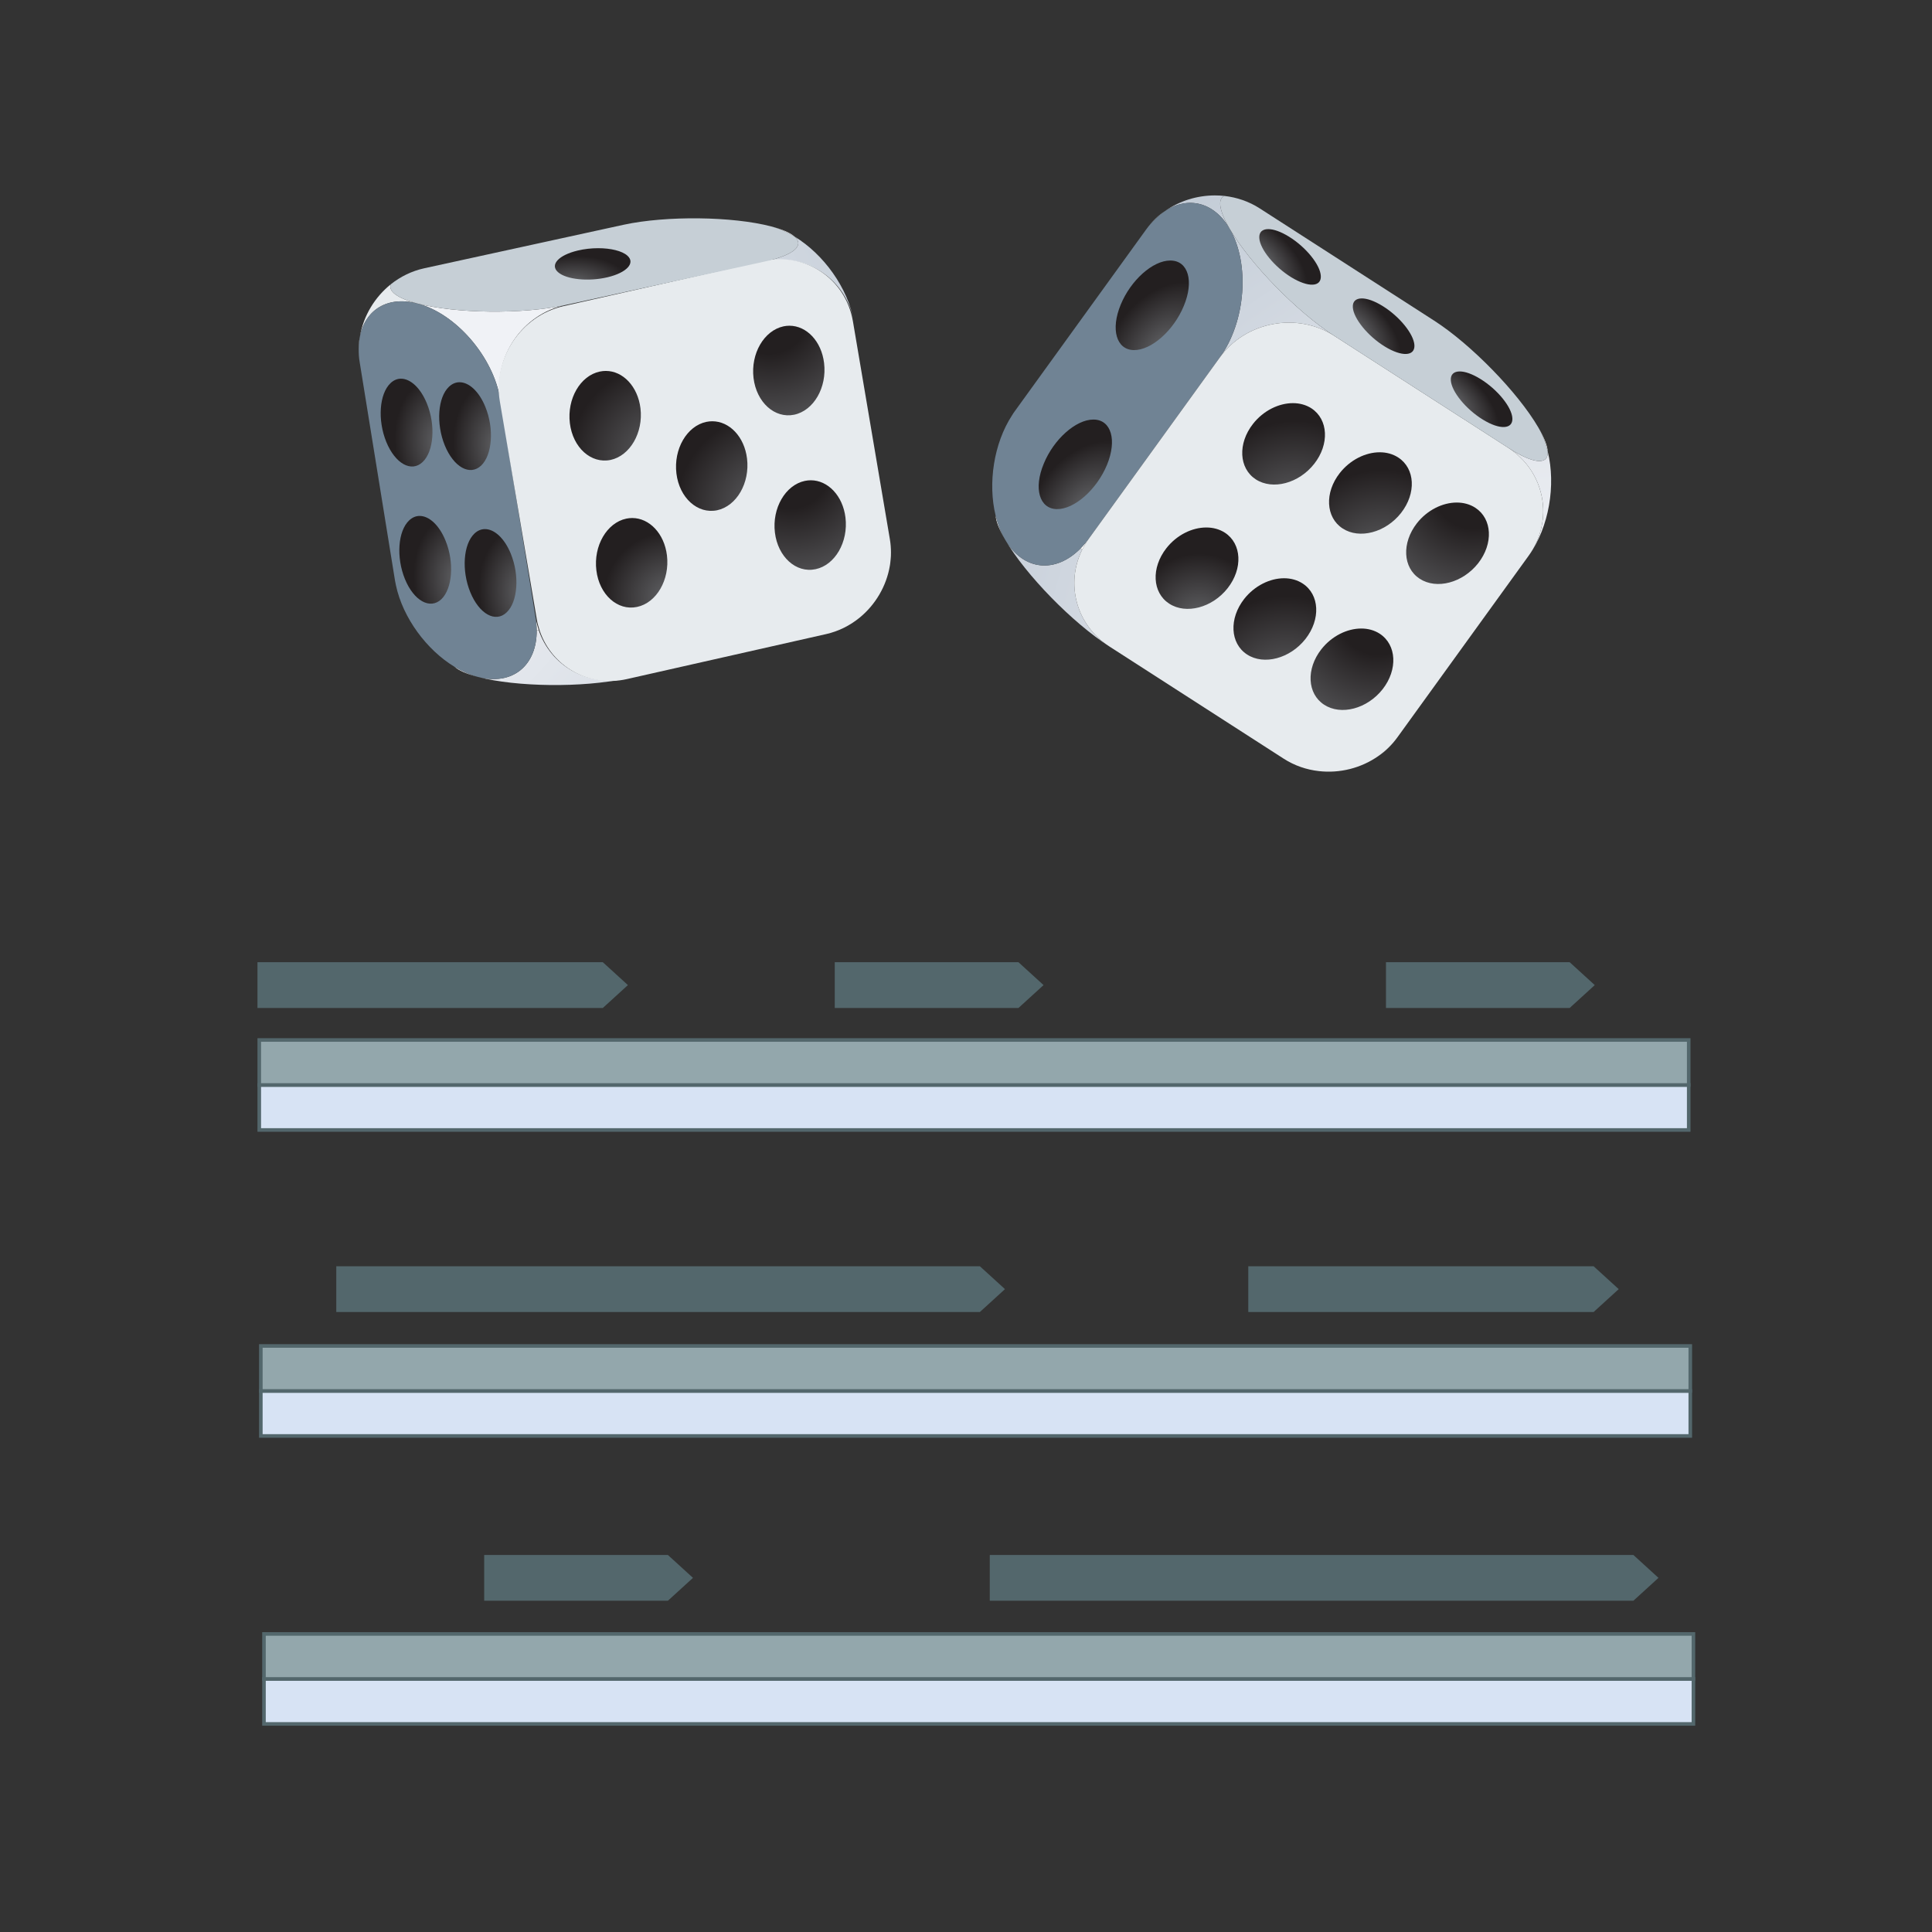
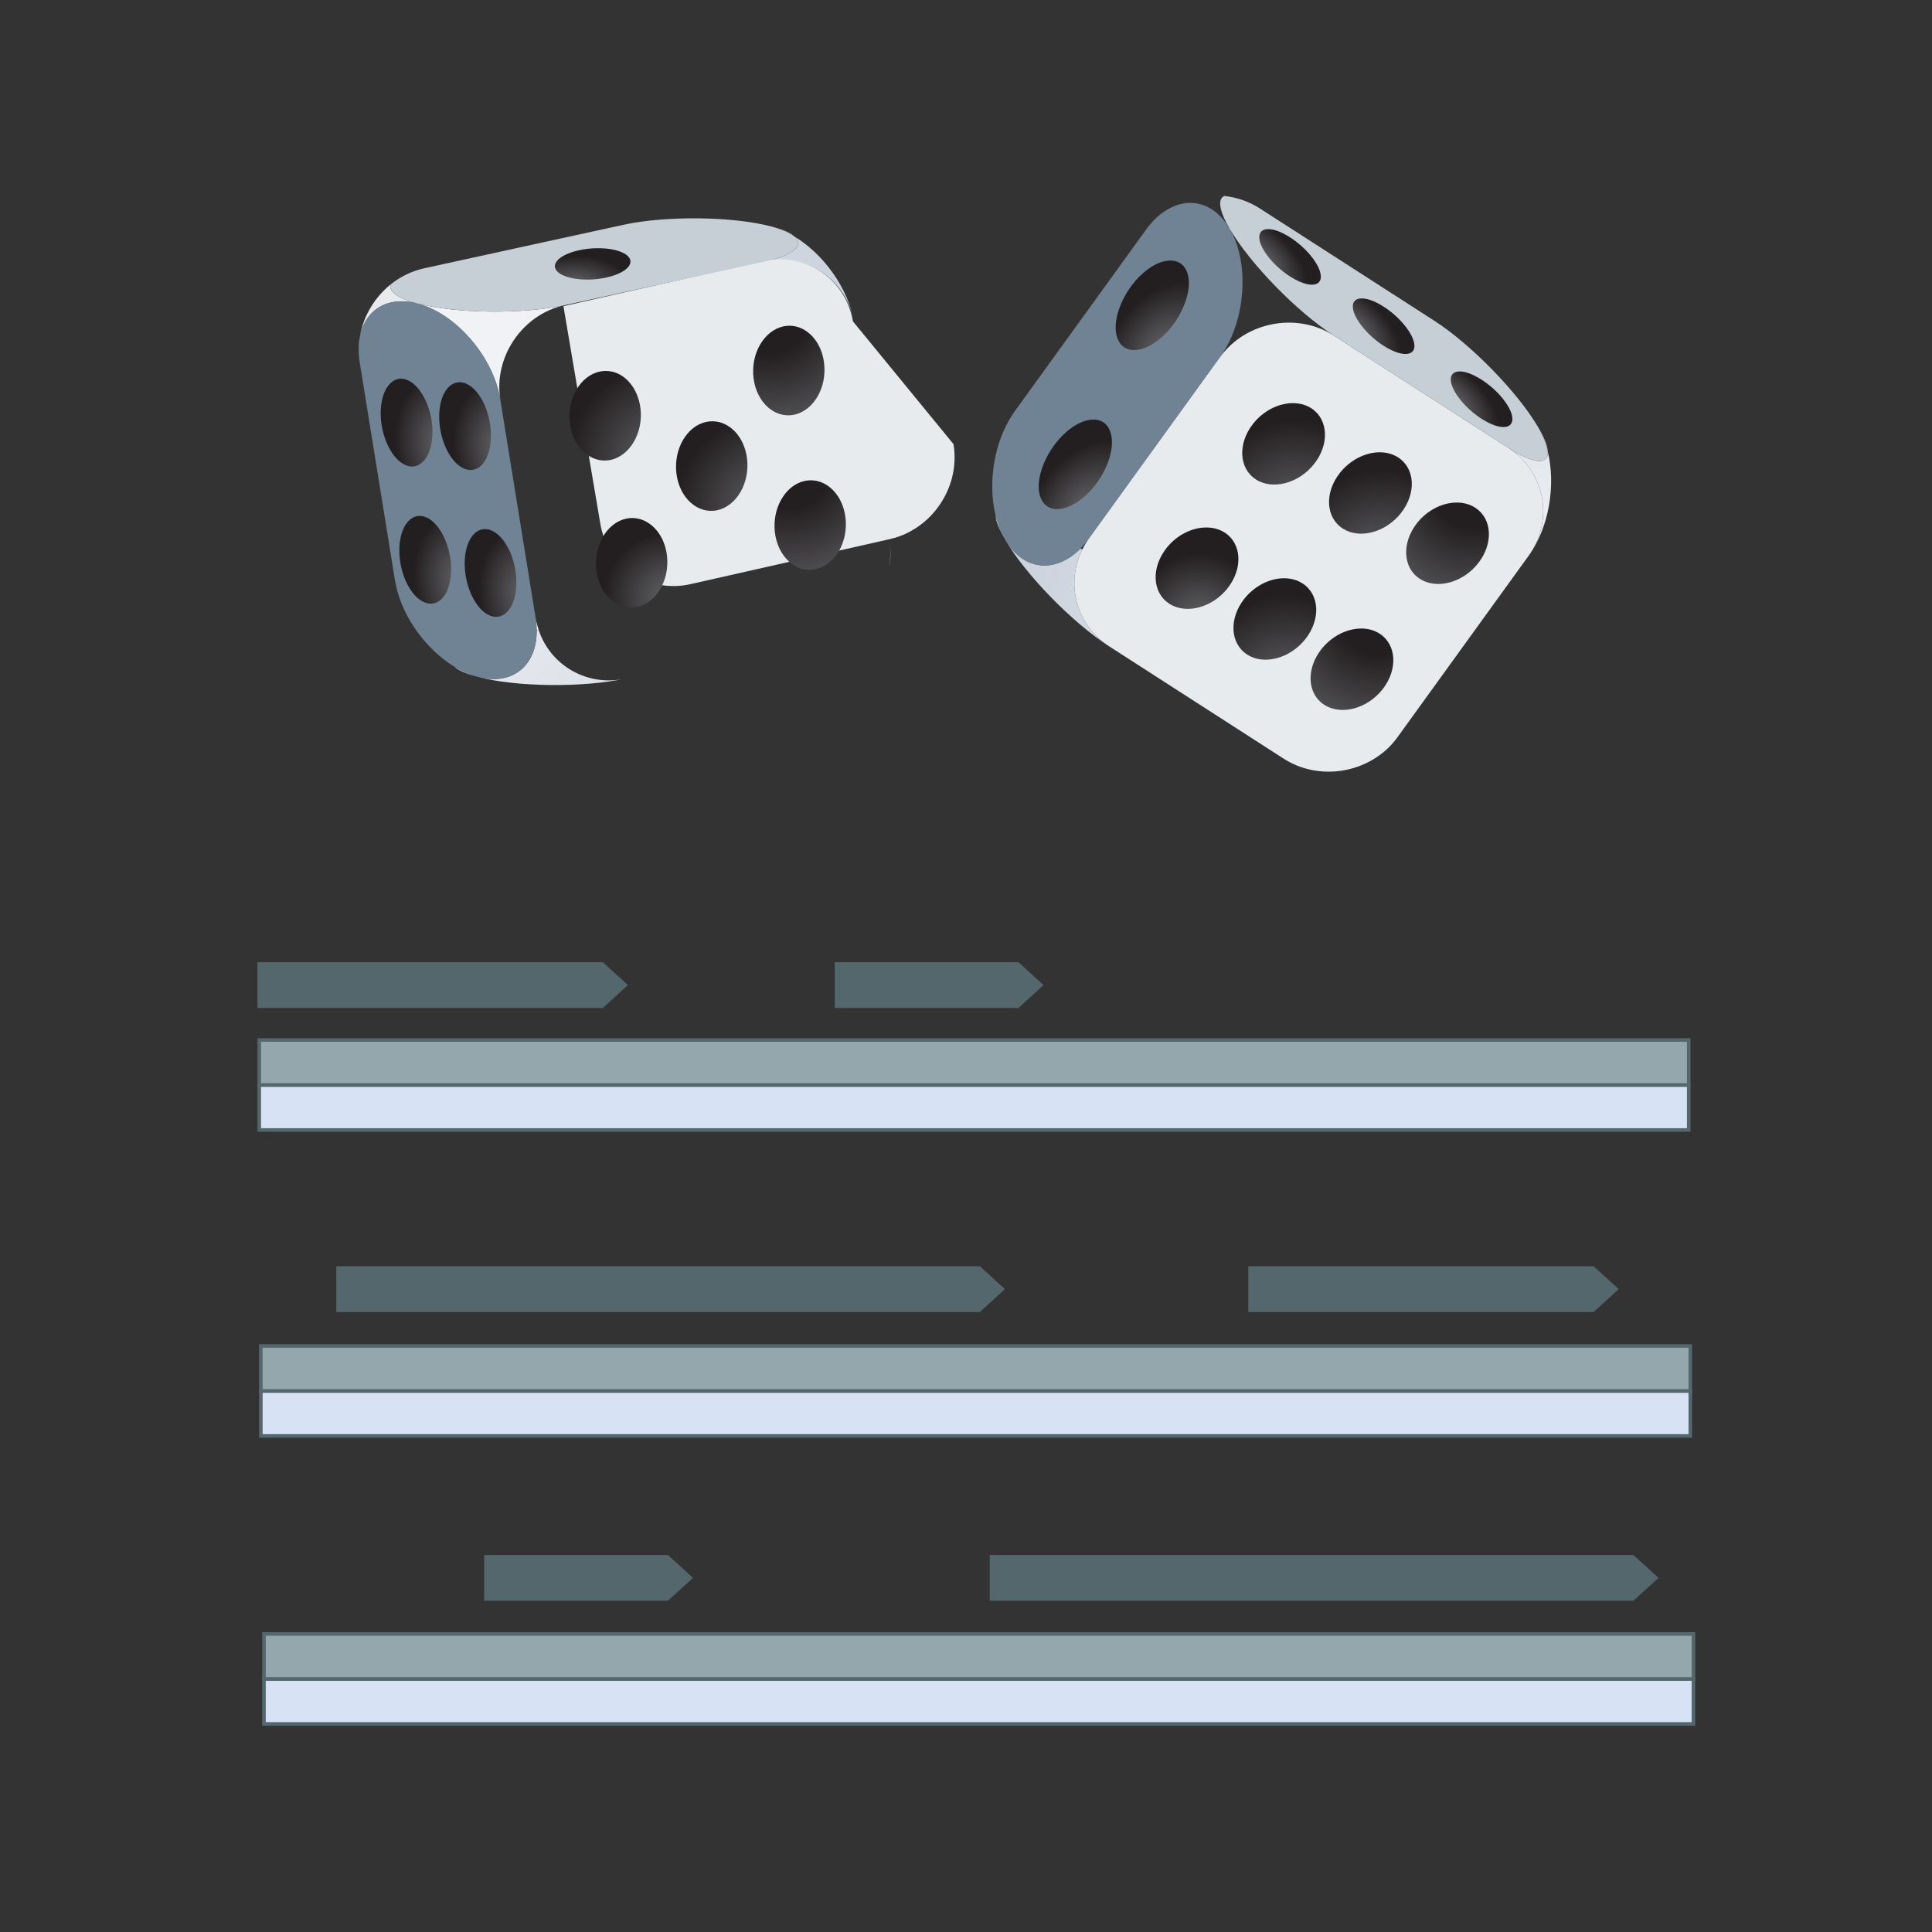
<svg xmlns="http://www.w3.org/2000/svg" xmlns:ns1="http://sodipodi.sourceforge.net/DTD/sodipodi-0.dtd" xmlns:ns2="http://www.inkscape.org/namespaces/inkscape" version="1.1" id="svg5178" xml:space="preserve" width="525" height="525" viewBox="0 0 525 525" ns1:docname="rgsgpict.svg" ns2:version="0.92.1 r15371">
  <rect x="0" y="0" width="525" height="525" fill="#333333" stroke="none" />
  <defs id="defs5182">
    <clipPath clipPathUnits="userSpaceOnUse" id="clipPath5194">
      <path d="M 204.102,35.423 H 634.58 V 566.396 H 204.102 Z" id="path5192" ns2:connector-curvature="0" />
    </clipPath>
    <radialGradient fx="0" fy="0" cx="0" cy="0" r="1" gradientUnits="userSpaceOnUse" gradientTransform="matrix(81.927,-272.594,-272.594,-81.927,255.831,463.537)" spreadMethod="pad" id="radialGradient5226">
      <stop style="stop-opacity:1;stop-color:#eef0f4" offset="0" id="stop5220" />
      <stop style="stop-opacity:1;stop-color:#eef0f4" offset="0.162" id="stop5222" />
      <stop style="stop-opacity:1;stop-color:#a9b6c5" offset="1" id="stop5224" />
    </radialGradient>
    <clipPath clipPathUnits="userSpaceOnUse" id="clipPath5236">
      <path d="M 204.102,35.423 H 634.58 V 566.396 H 204.102 Z" id="path5234" ns2:connector-curvature="0" />
    </clipPath>
    <radialGradient fx="0" fy="0" cx="0" cy="0" r="1" gradientUnits="userSpaceOnUse" gradientTransform="matrix(81.905,-272.523,-272.523,-81.905,255.84,463.529)" spreadMethod="pad" id="radialGradient5272">
      <stop style="stop-opacity:1;stop-color:#eef0f4" offset="0" id="stop5266" />
      <stop style="stop-opacity:1;stop-color:#eef0f4" offset="0.162" id="stop5268" />
      <stop style="stop-opacity:1;stop-color:#a9b6c5" offset="1" id="stop5270" />
    </radialGradient>
    <clipPath clipPathUnits="userSpaceOnUse" id="clipPath5282">
      <path d="M 204.102,35.423 H 634.58 V 566.396 H 204.102 Z" id="path5280" ns2:connector-curvature="0" />
    </clipPath>
    <radialGradient fx="0" fy="0" cx="0" cy="0" r="1" gradientUnits="userSpaceOnUse" gradientTransform="matrix(0.149,-8.426,-16.766,-0.299,330.988,518.571)" spreadMethod="pad" id="radialGradient5312">
      <stop style="stop-opacity:1;stop-color:#626366" offset="0" id="stop5308" />
      <stop style="stop-opacity:1;stop-color:#231f20" offset="1" id="stop5310" />
    </radialGradient>
    <radialGradient fx="0" fy="0" cx="0" cy="0" r="1" gradientUnits="userSpaceOnUse" gradientTransform="matrix(13.56,1.257,1.812,-19.544,296.544,429.92)" spreadMethod="pad" id="radialGradient5332">
      <stop style="stop-opacity:1;stop-color:#626366" offset="0" id="stop5328" />
      <stop style="stop-opacity:1;stop-color:#231f20" offset="1" id="stop5330" />
    </radialGradient>
    <radialGradient fx="0" fy="0" cx="0" cy="0" r="1" gradientUnits="userSpaceOnUse" gradientTransform="matrix(13.567,1.258,1.813,-19.554,290.945,471.107)" spreadMethod="pad" id="radialGradient5352">
      <stop style="stop-opacity:1;stop-color:#626366" offset="0" id="stop5348" />
      <stop style="stop-opacity:1;stop-color:#231f20" offset="1" id="stop5350" />
    </radialGradient>
    <radialGradient fx="0" fy="0" cx="0" cy="0" r="1" gradientUnits="userSpaceOnUse" gradientTransform="matrix(13.56,1.257,1.812,-19.544,316.148,425.957)" spreadMethod="pad" id="radialGradient5372">
      <stop style="stop-opacity:1;stop-color:#626366" offset="0" id="stop5368" />
      <stop style="stop-opacity:1;stop-color:#231f20" offset="1" id="stop5370" />
    </radialGradient>
    <radialGradient fx="0" fy="0" cx="0" cy="0" r="1" gradientUnits="userSpaceOnUse" gradientTransform="matrix(13.56,1.257,1.812,-19.543,308.504,470.049)" spreadMethod="pad" id="radialGradient5392">
      <stop style="stop-opacity:1;stop-color:#626366" offset="0" id="stop5388" />
      <stop style="stop-opacity:1;stop-color:#231f20" offset="1" id="stop5390" />
    </radialGradient>
    <radialGradient fx="0" fy="0" cx="0" cy="0" r="1" gradientUnits="userSpaceOnUse" gradientTransform="matrix(27.45,-8.242,-8.242,-27.45,358.352,466.041)" spreadMethod="pad" id="radialGradient5412">
      <stop style="stop-opacity:1;stop-color:#626366" offset="0" id="stop5408" />
      <stop style="stop-opacity:1;stop-color:#231f20" offset="1" id="stop5410" />
    </radialGradient>
    <radialGradient fx="0" fy="0" cx="0" cy="0" r="1" gradientUnits="userSpaceOnUse" gradientTransform="matrix(27.448,-8.242,-8.242,-27.448,390.343,450.926)" spreadMethod="pad" id="radialGradient5432">
      <stop style="stop-opacity:1;stop-color:#626366" offset="0" id="stop5428" />
      <stop style="stop-opacity:1;stop-color:#231f20" offset="1" id="stop5430" />
    </radialGradient>
    <radialGradient fx="0" fy="0" cx="0" cy="0" r="1" gradientUnits="userSpaceOnUse" gradientTransform="matrix(39.316,-11.805,-11.805,-39.316,389.476,509.602)" spreadMethod="pad" id="radialGradient5454">
      <stop style="stop-opacity:1;stop-color:#231f20" offset="0" id="stop5448" />
      <stop style="stop-opacity:1;stop-color:#231f20" offset="0.292" id="stop5450" />
      <stop style="stop-opacity:1;stop-color:#626366" offset="1" id="stop5452" />
    </radialGradient>
    <radialGradient fx="0" fy="0" cx="0" cy="0" r="1" gradientUnits="userSpaceOnUse" gradientTransform="matrix(18.793,-5.643,-5.643,-18.793,359.639,424.417)" spreadMethod="pad" id="radialGradient5474">
      <stop style="stop-opacity:1;stop-color:#626366" offset="0" id="stop5470" />
      <stop style="stop-opacity:1;stop-color:#231f20" offset="1" id="stop5472" />
    </radialGradient>
    <radialGradient fx="0" fy="0" cx="0" cy="0" r="1" gradientUnits="userSpaceOnUse" gradientTransform="matrix(39.3,-11.8,-11.8,-39.3,395.888,463.195)" spreadMethod="pad" id="radialGradient5496">
      <stop style="stop-opacity:1;stop-color:#231f20" offset="0" id="stop5490" />
      <stop style="stop-opacity:1;stop-color:#231f20" offset="0.292" id="stop5492" />
      <stop style="stop-opacity:1;stop-color:#626366" offset="1" id="stop5494" />
    </radialGradient>
    <radialGradient fx="0" fy="0" cx="0" cy="0" r="1" gradientUnits="userSpaceOnUse" gradientTransform="matrix(130.288,-242.672,-242.672,-130.288,588.964,278.785)" spreadMethod="pad" id="radialGradient5518">
      <stop style="stop-opacity:1;stop-color:#eef0f4" offset="0" id="stop5512" />
      <stop style="stop-opacity:1;stop-color:#eef0f4" offset="0.162" id="stop5514" />
      <stop style="stop-opacity:1;stop-color:#a9b6c5" offset="1" id="stop5516" />
    </radialGradient>
    <radialGradient fx="0" fy="0" cx="0" cy="0" r="1" gradientUnits="userSpaceOnUse" gradientTransform="matrix(130.039,-242.207,-242.207,-130.039,588.794,279.071)" spreadMethod="pad" id="radialGradient5540">
      <stop style="stop-opacity:1;stop-color:#eef0f4" offset="0" id="stop5534" />
      <stop style="stop-opacity:1;stop-color:#eef0f4" offset="0.162" id="stop5536" />
      <stop style="stop-opacity:1;stop-color:#a9b6c5" offset="1" id="stop5538" />
    </radialGradient>
    <clipPath clipPathUnits="userSpaceOnUse" id="clipPath5550">
      <path d="M 204.102,35.423 H 634.58 V 566.396 H 204.102 Z" id="path5548" ns2:connector-curvature="0" />
    </clipPath>
    <radialGradient fx="0" fy="0" cx="0" cy="0" r="1" gradientUnits="userSpaceOnUse" gradientTransform="matrix(130.181,-242.472,-242.472,-130.181,588.877,278.777)" spreadMethod="pad" id="radialGradient5574">
      <stop style="stop-opacity:1;stop-color:#eef0f4" offset="0" id="stop5568" />
      <stop style="stop-opacity:1;stop-color:#eef0f4" offset="0.162" id="stop5570" />
      <stop style="stop-opacity:1;stop-color:#a9b6c5" offset="1" id="stop5572" />
    </radialGradient>
    <clipPath clipPathUnits="userSpaceOnUse" id="clipPath5584">
      <path d="M 204.102,35.423 H 634.58 V 566.396 H 204.102 Z" id="path5582" ns2:connector-curvature="0" />
    </clipPath>
    <radialGradient fx="0" fy="0" cx="0" cy="0" r="1" gradientUnits="userSpaceOnUse" gradientTransform="matrix(130.26,-242.62,-242.62,-130.26,588.945,278.812)" spreadMethod="pad" id="radialGradient5620">
      <stop style="stop-opacity:1;stop-color:#eef0f4" offset="0" id="stop5614" />
      <stop style="stop-opacity:1;stop-color:#eef0f4" offset="0.162" id="stop5616" />
      <stop style="stop-opacity:1;stop-color:#a9b6c5" offset="1" id="stop5618" />
    </radialGradient>
    <clipPath clipPathUnits="userSpaceOnUse" id="clipPath5630">
      <path d="M 204.102,35.423 H 634.58 V 566.396 H 204.102 Z" id="path5628" ns2:connector-curvature="0" />
    </clipPath>
    <radialGradient fx="0" fy="0" cx="0" cy="0" r="1" gradientUnits="userSpaceOnUse" gradientTransform="matrix(-5.941,-6.144,-12.225,11.82,505.545,415.021)" spreadMethod="pad" id="radialGradient5660">
      <stop style="stop-opacity:1;stop-color:#626366" offset="0" id="stop5656" />
      <stop style="stop-opacity:1;stop-color:#231f20" offset="1" id="stop5658" />
    </radialGradient>
    <radialGradient fx="0" fy="0" cx="0" cy="0" r="1" gradientUnits="userSpaceOnUse" gradientTransform="matrix(-5.94,-6.144,-12.225,11.82,533.622,394.216)" spreadMethod="pad" id="radialGradient5680">
      <stop style="stop-opacity:1;stop-color:#626366" offset="0" id="stop5676" />
      <stop style="stop-opacity:1;stop-color:#231f20" offset="1" id="stop5678" />
    </radialGradient>
    <radialGradient fx="0" fy="0" cx="0" cy="0" r="1" gradientUnits="userSpaceOnUse" gradientTransform="matrix(-5.94,-6.144,-12.224,11.82,563.044,372.292)" spreadMethod="pad" id="radialGradient5700">
      <stop style="stop-opacity:1;stop-color:#626366" offset="0" id="stop5696" />
      <stop style="stop-opacity:1;stop-color:#231f20" offset="1" id="stop5698" />
    </radialGradient>
    <radialGradient fx="0" fy="0" cx="0" cy="0" r="1" gradientUnits="userSpaceOnUse" gradientTransform="matrix(11.871,-9.831,-14.125,-17.262,476.059,387.891)" spreadMethod="pad" id="radialGradient5720">
      <stop style="stop-opacity:1;stop-color:#626366" offset="0" id="stop5716" />
      <stop style="stop-opacity:1;stop-color:#231f20" offset="1" id="stop5718" />
    </radialGradient>
    <radialGradient fx="0" fy="0" cx="0" cy="0" r="1" gradientUnits="userSpaceOnUse" gradientTransform="matrix(11.875,-9.835,-14.13,-17.268,452.96,340.136)" spreadMethod="pad" id="radialGradient5740">
      <stop style="stop-opacity:1;stop-color:#626366" offset="0" id="stop5736" />
      <stop style="stop-opacity:1;stop-color:#231f20" offset="1" id="stop5738" />
    </radialGradient>
    <radialGradient fx="0" fy="0" cx="0" cy="0" r="1" gradientUnits="userSpaceOnUse" gradientTransform="matrix(13.735,-25.582,-25.582,-13.735,541.609,322.233)" spreadMethod="pad" id="radialGradient5760">
      <stop style="stop-opacity:1;stop-color:#626366" offset="0" id="stop5756" />
      <stop style="stop-opacity:1;stop-color:#231f20" offset="1" id="stop5758" />
    </radialGradient>
    <radialGradient fx="0" fy="0" cx="0" cy="0" r="1" gradientUnits="userSpaceOnUse" gradientTransform="matrix(13.736,-25.584,-25.584,-13.736,515.534,336.979)" spreadMethod="pad" id="radialGradient5780">
      <stop style="stop-opacity:1;stop-color:#626366" offset="0" id="stop5776" />
      <stop style="stop-opacity:1;stop-color:#231f20" offset="1" id="stop5778" />
    </radialGradient>
    <radialGradient fx="0" fy="0" cx="0" cy="0" r="1" gradientUnits="userSpaceOnUse" gradientTransform="matrix(19.688,-36.67,-36.67,-19.688,569.071,345.843)" spreadMethod="pad" id="radialGradient5802">
      <stop style="stop-opacity:1;stop-color:#231f20" offset="0" id="stop5796" />
      <stop style="stop-opacity:1;stop-color:#231f20" offset="0.292" id="stop5798" />
      <stop style="stop-opacity:1;stop-color:#626366" offset="1" id="stop5800" />
    </radialGradient>
    <radialGradient fx="0" fy="0" cx="0" cy="0" r="1" gradientUnits="userSpaceOnUse" gradientTransform="matrix(9.414,-17.535,-17.535,-9.414,486.595,306.241)" spreadMethod="pad" id="radialGradient5822">
      <stop style="stop-opacity:1;stop-color:#626366" offset="0" id="stop5818" />
      <stop style="stop-opacity:1;stop-color:#231f20" offset="1" id="stop5820" />
    </radialGradient>
    <radialGradient fx="0" fy="0" cx="0" cy="0" r="1" gradientUnits="userSpaceOnUse" gradientTransform="matrix(13.743,-25.598,-25.598,-13.743,512.911,284.39)" spreadMethod="pad" id="radialGradient5842">
      <stop style="stop-opacity:1;stop-color:#626366" offset="0" id="stop5838" />
      <stop style="stop-opacity:1;stop-color:#231f20" offset="1" id="stop5840" />
    </radialGradient>
    <radialGradient fx="0" fy="0" cx="0" cy="0" r="1" gradientUnits="userSpaceOnUse" gradientTransform="matrix(19.682,-36.659,-36.659,-19.682,540.376,308.007)" spreadMethod="pad" id="radialGradient5864">
      <stop style="stop-opacity:1;stop-color:#231f20" offset="0" id="stop5858" />
      <stop style="stop-opacity:1;stop-color:#231f20" offset="0.292" id="stop5860" />
      <stop style="stop-opacity:1;stop-color:#626366" offset="1" id="stop5862" />
    </radialGradient>
    <clipPath clipPathUnits="userSpaceOnUse" id="clipPath5874">
      <path d="M 204.102,35.423 H 634.58 V 566.396 H 204.102 Z" id="path5872" ns2:connector-curvature="0" />
    </clipPath>
    <linearGradient x1="0" y1="0" x2="1" y2="0" gradientUnits="userSpaceOnUse" gradientTransform="matrix(22.266,4.087,4.087,-22.266,317.865,337.131)" spreadMethod="pad" id="linearGradient5940">
      <stop style="stop-opacity:1;stop-color:#ffffff" offset="0" id="stop5936" />
      <stop style="stop-opacity:1;stop-color:#c9c9c9" offset="1" id="stop5938" />
    </linearGradient>
    <clipPath clipPathUnits="userSpaceOnUse" id="clipPath5950">
      <path d="M 204.102,35.423 H 634.58 V 566.396 H 204.102 Z" id="path5948" ns2:connector-curvature="0" />
    </clipPath>
    <linearGradient x1="0" y1="0" x2="1" y2="0" gradientUnits="userSpaceOnUse" gradientTransform="matrix(14.768,2.71,2.71,-14.768,271.339,248.974)" spreadMethod="pad" id="linearGradient5972">
      <stop style="stop-opacity:1;stop-color:#ffffff" offset="0" id="stop5968" />
      <stop style="stop-opacity:1;stop-color:#c9c9c9" offset="1" id="stop5970" />
    </linearGradient>
    <clipPath clipPathUnits="userSpaceOnUse" id="clipPath5982">
      <path d="M 204.102,35.423 H 634.58 V 566.396 H 204.102 Z" id="path5980" ns2:connector-curvature="0" />
    </clipPath>
    <linearGradient x1="0" y1="0" x2="1" y2="0" gradientUnits="userSpaceOnUse" gradientTransform="matrix(14.766,2.71,2.71,-14.766,265.738,290.169)" spreadMethod="pad" id="linearGradient6004">
      <stop style="stop-opacity:1;stop-color:#ffffff" offset="0" id="stop6000" />
      <stop style="stop-opacity:1;stop-color:#c9c9c9" offset="1" id="stop6002" />
    </linearGradient>
    <clipPath clipPathUnits="userSpaceOnUse" id="clipPath6014">
      <path d="M 204.102,35.423 H 634.58 V 566.396 H 204.102 Z" id="path6012" ns2:connector-curvature="0" />
    </clipPath>
    <linearGradient x1="0" y1="0" x2="1" y2="0" gradientUnits="userSpaceOnUse" gradientTransform="matrix(14.748,2.707,2.707,-14.748,290.961,245.02)" spreadMethod="pad" id="linearGradient6036">
      <stop style="stop-opacity:1;stop-color:#ffffff" offset="0" id="stop6032" />
      <stop style="stop-opacity:1;stop-color:#c9c9c9" offset="1" id="stop6034" />
    </linearGradient>
    <clipPath clipPathUnits="userSpaceOnUse" id="clipPath6046">
      <path d="M 204.102,35.423 H 634.58 V 566.396 H 204.102 Z" id="path6044" ns2:connector-curvature="0" />
    </clipPath>
    <linearGradient x1="0" y1="0" x2="1" y2="0" gradientUnits="userSpaceOnUse" gradientTransform="matrix(14.762,2.709,2.709,-14.762,283.305,289.109)" spreadMethod="pad" id="linearGradient6068">
      <stop style="stop-opacity:1;stop-color:#ffffff" offset="0" id="stop6064" />
      <stop style="stop-opacity:1;stop-color:#c9c9c9" offset="1" id="stop6066" />
    </linearGradient>
    <clipPath clipPathUnits="userSpaceOnUse" id="clipPath6078">
      <path d="M 204.102,35.423 H 634.58 V 566.396 H 204.102 Z" id="path6076" ns2:connector-curvature="0" />
    </clipPath>
    <linearGradient x1="0" y1="0" x2="1" y2="0" gradientUnits="userSpaceOnUse" gradientTransform="matrix(21.361,3.92,3.92,-21.361,322.067,291.62)" spreadMethod="pad" id="linearGradient6100">
      <stop style="stop-opacity:1;stop-color:#ffffff" offset="0" id="stop6096" />
      <stop style="stop-opacity:1;stop-color:#c9c9c9" offset="1" id="stop6098" />
    </linearGradient>
    <clipPath clipPathUnits="userSpaceOnUse" id="clipPath6110">
      <path d="M 204.102,35.423 H 634.58 V 566.396 H 204.102 Z" id="path6108" ns2:connector-curvature="0" />
    </clipPath>
    <linearGradient x1="0" y1="0" x2="1" y2="0" gradientUnits="userSpaceOnUse" gradientTransform="matrix(21.366,3.921,3.921,-21.366,354.059,276.514)" spreadMethod="pad" id="linearGradient6132">
      <stop style="stop-opacity:1;stop-color:#ffffff" offset="0" id="stop6128" />
      <stop style="stop-opacity:1;stop-color:#c9c9c9" offset="1" id="stop6130" />
    </linearGradient>
    <clipPath clipPathUnits="userSpaceOnUse" id="clipPath6142">
-       <path d="M 204.102,35.423 H 634.58 V 566.396 H 204.102 Z" id="path6140" ns2:connector-curvature="0" />
-     </clipPath>
+       </clipPath>
    <linearGradient x1="0" y1="0" x2="1" y2="0" gradientUnits="userSpaceOnUse" gradientTransform="matrix(21.351,3.919,3.919,-21.351,377.207,305.197)" spreadMethod="pad" id="linearGradient6164">
      <stop style="stop-opacity:1;stop-color:#ffffff" offset="0" id="stop6160" />
      <stop style="stop-opacity:1;stop-color:#c9c9c9" offset="1" id="stop6162" />
    </linearGradient>
    <clipPath clipPathUnits="userSpaceOnUse" id="clipPath6174">
      <path d="M 204.102,35.423 H 634.58 V 566.396 H 204.102 Z" id="path6172" ns2:connector-curvature="0" />
    </clipPath>
    <linearGradient x1="0" y1="0" x2="1" y2="0" gradientUnits="userSpaceOnUse" gradientTransform="matrix(21.356,3.92,3.92,-21.356,330.018,247.476)" spreadMethod="pad" id="linearGradient6196">
      <stop style="stop-opacity:1;stop-color:#ffffff" offset="0" id="stop6192" />
      <stop style="stop-opacity:1;stop-color:#c9c9c9" offset="1" id="stop6194" />
    </linearGradient>
    <clipPath clipPathUnits="userSpaceOnUse" id="clipPath6206">
      <path d="M 204.102,35.423 H 634.58 V 566.396 H 204.102 Z" id="path6204" ns2:connector-curvature="0" />
    </clipPath>
    <linearGradient x1="0" y1="0" x2="1" y2="0" gradientUnits="userSpaceOnUse" gradientTransform="matrix(21.356,3.92,3.92,-21.356,383.622,258.807)" spreadMethod="pad" id="linearGradient6228">
      <stop style="stop-opacity:1;stop-color:#ffffff" offset="0" id="stop6224" />
      <stop style="stop-opacity:1;stop-color:#c9c9c9" offset="1" id="stop6226" />
    </linearGradient>
    <clipPath clipPathUnits="userSpaceOnUse" id="clipPath6238">
      <path d="M 204.102,35.423 H 634.58 V 566.396 H 204.102 Z" id="path6236" ns2:connector-curvature="0" />
    </clipPath>
    <linearGradient x1="0" y1="0" x2="1" y2="0" gradientUnits="userSpaceOnUse" gradientTransform="matrix(-6.488,-6.938,-13.804,12.91,491.027,214.35)" spreadMethod="pad" id="linearGradient6308">
      <stop style="stop-opacity:1;stop-color:#ffffff" offset="0" id="stop6304" />
      <stop style="stop-opacity:1;stop-color:#c9c9c9" offset="1" id="stop6306" />
    </linearGradient>
    <clipPath clipPathUnits="userSpaceOnUse" id="clipPath6318">
      <path d="M 204.102,35.423 H 634.58 V 566.396 H 204.102 Z" id="path6316" ns2:connector-curvature="0" />
    </clipPath>
    <linearGradient x1="0" y1="0" x2="1" y2="0" gradientUnits="userSpaceOnUse" gradientTransform="matrix(-6.493,-6.943,-13.815,12.92,519.457,194.019)" spreadMethod="pad" id="linearGradient6340">
      <stop style="stop-opacity:1;stop-color:#ffffff" offset="0" id="stop6336" />
      <stop style="stop-opacity:1;stop-color:#c9c9c9" offset="1" id="stop6338" />
    </linearGradient>
    <clipPath clipPathUnits="userSpaceOnUse" id="clipPath6350">
      <path d="M 204.102,35.423 H 634.58 V 566.396 H 204.102 Z" id="path6348" ns2:connector-curvature="0" />
    </clipPath>
    <linearGradient x1="0" y1="0" x2="1" y2="0" gradientUnits="userSpaceOnUse" gradientTransform="matrix(-6.483,-6.933,-13.795,12.901,549.227,172.578)" spreadMethod="pad" id="linearGradient6372">
      <stop style="stop-opacity:1;stop-color:#ffffff" offset="0" id="stop6368" />
      <stop style="stop-opacity:1;stop-color:#c9c9c9" offset="1" id="stop6370" />
    </linearGradient>
    <clipPath clipPathUnits="userSpaceOnUse" id="clipPath6382">
      <path d="M 204.102,35.423 H 634.58 V 566.396 H 204.102 Z" id="path6380" ns2:connector-curvature="0" />
    </clipPath>
    <linearGradient x1="0" y1="0" x2="1" y2="0" gradientUnits="userSpaceOnUse" gradientTransform="matrix(13.383,-10.714,-15.389,-19.458,439.967,201.03)" spreadMethod="pad" id="linearGradient6404">
      <stop style="stop-opacity:1;stop-color:#ffffff" offset="0" id="stop6400" />
      <stop style="stop-opacity:1;stop-color:#c9c9c9" offset="1" id="stop6402" />
    </linearGradient>
    <clipPath clipPathUnits="userSpaceOnUse" id="clipPath6414">
      <path d="M 204.102,35.423 H 634.58 V 566.396 H 204.102 Z" id="path6412" ns2:connector-curvature="0" />
    </clipPath>
    <linearGradient x1="0" y1="0" x2="1" y2="0" gradientUnits="userSpaceOnUse" gradientTransform="matrix(13.391,-10.72,-15.398,-19.469,417.657,152.911)" spreadMethod="pad" id="linearGradient6436">
      <stop style="stop-opacity:1;stop-color:#ffffff" offset="0" id="stop6432" />
      <stop style="stop-opacity:1;stop-color:#c9c9c9" offset="1" id="stop6434" />
    </linearGradient>
    <clipPath clipPathUnits="userSpaceOnUse" id="clipPath6446">
      <path d="M 204.102,35.423 H 634.58 V 566.396 H 204.102 Z" id="path6444" ns2:connector-curvature="0" />
    </clipPath>
    <linearGradient x1="0" y1="0" x2="1" y2="0" gradientUnits="userSpaceOnUse" gradientTransform="matrix(10.781,-19.302,-19.302,-10.781,507.697,150.068)" spreadMethod="pad" id="linearGradient6468">
      <stop style="stop-opacity:1;stop-color:#ffffff" offset="0" id="stop6464" />
      <stop style="stop-opacity:1;stop-color:#c9c9c9" offset="1" id="stop6466" />
    </linearGradient>
    <clipPath clipPathUnits="userSpaceOnUse" id="clipPath6478">
      <path d="M 204.102,35.423 H 634.58 V 566.396 H 204.102 Z" id="path6476" ns2:connector-curvature="0" />
    </clipPath>
    <linearGradient x1="0" y1="0" x2="1" y2="0" gradientUnits="userSpaceOnUse" gradientTransform="matrix(10.782,-19.306,-19.306,-10.782,481.383,164.386)" spreadMethod="pad" id="linearGradient6500">
      <stop style="stop-opacity:1;stop-color:#ffffff" offset="0" id="stop6496" />
      <stop style="stop-opacity:1;stop-color:#c9c9c9" offset="1" id="stop6498" />
    </linearGradient>
    <clipPath clipPathUnits="userSpaceOnUse" id="clipPath6510">
      <path d="M 204.102,35.423 H 634.58 V 566.396 H 204.102 Z" id="path6508" ns2:connector-curvature="0" />
    </clipPath>
    <linearGradient x1="0" y1="0" x2="1" y2="0" gradientUnits="userSpaceOnUse" gradientTransform="matrix(10.789,-19.318,-19.318,-10.789,531.084,135.37)" spreadMethod="pad" id="linearGradient6532">
      <stop style="stop-opacity:1;stop-color:#ffffff" offset="0" id="stop6528" />
      <stop style="stop-opacity:1;stop-color:#c9c9c9" offset="1" id="stop6530" />
    </linearGradient>
    <clipPath clipPathUnits="userSpaceOnUse" id="clipPath6542">
      <path d="M 204.102,35.423 H 634.58 V 566.396 H 204.102 Z" id="path6540" ns2:connector-curvature="0" />
    </clipPath>
    <linearGradient x1="0" y1="0" x2="1" y2="0" gradientUnits="userSpaceOnUse" gradientTransform="matrix(10.786,-19.313,-19.313,-10.786,456.014,126.637)" spreadMethod="pad" id="linearGradient6564">
      <stop style="stop-opacity:1;stop-color:#ffffff" offset="0" id="stop6560" />
      <stop style="stop-opacity:1;stop-color:#c9c9c9" offset="1" id="stop6562" />
    </linearGradient>
    <clipPath clipPathUnits="userSpaceOnUse" id="clipPath6574">
      <path d="M 204.102,35.423 H 634.58 V 566.396 H 204.102 Z" id="path6572" ns2:connector-curvature="0" />
    </clipPath>
    <linearGradient x1="0" y1="0" x2="1" y2="0" gradientUnits="userSpaceOnUse" gradientTransform="matrix(10.792,-19.323,-19.323,-10.792,479.623,111.786)" spreadMethod="pad" id="linearGradient6596">
      <stop style="stop-opacity:1;stop-color:#ffffff" offset="0" id="stop6592" />
      <stop style="stop-opacity:1;stop-color:#c9c9c9" offset="1" id="stop6594" />
    </linearGradient>
    <clipPath clipPathUnits="userSpaceOnUse" id="clipPath6606">
      <path d="M 204.102,35.423 H 634.58 V 566.396 H 204.102 Z" id="path6604" ns2:connector-curvature="0" />
    </clipPath>
    <linearGradient x1="0" y1="0" x2="1" y2="0" gradientUnits="userSpaceOnUse" gradientTransform="matrix(10.786,-19.313,-19.313,-10.786,503.025,97.065)" spreadMethod="pad" id="linearGradient6628">
      <stop style="stop-opacity:1;stop-color:#ffffff" offset="0" id="stop6624" />
      <stop style="stop-opacity:1;stop-color:#c9c9c9" offset="1" id="stop6626" />
    </linearGradient>
    <clipPath clipPathUnits="userSpaceOnUse" id="clipPath6638">
      <path d="M 204.102,35.423 H 634.58 V 566.396 H 204.102 Z" id="path6636" ns2:connector-curvature="0" />
    </clipPath>
  </defs>
  <ns1:namedview pagecolor="#ffffff" bordercolor="#666666" borderopacity="1" objecttolerance="10" gridtolerance="10" guidetolerance="10" ns2:pageopacity="0" ns2:pageshadow="2" ns2:window-width="2560" ns2:window-height="1365" id="namedview5180" showgrid="false" ns2:zoom="1.6820037" ns2:cx="182.52186" ns2:cy="277.94753" ns2:window-x="-9" ns2:window-y="-9" ns2:window-maximized="1" ns2:current-layer="g5186" ns2:snap-global="false" />
  <g id="g5186" ns2:groupmode="layer" ns2:label="Dices" transform="matrix(1.333,0,0,-1.333,0,525)">
    <g id="g5188" transform="matrix(0.679,0,0,0.679,-107.765,-16.151)">
      <g id="g5190" clip-path="url(#clipPath5194)">
        <g id="g5196" transform="translate(328.24,512.206)">
          <path d="m 0,0 c -12.707,-2.765 -32.595,-2.531 -44.213,0.505 11.618,-3.036 22.815,-16.052 24.892,-28.87 C -21.398,-15.547 -12.707,-2.765 0,0" style="fill:#f0f2f6;fill-opacity:1;fill-rule:nonzero;stroke:none" id="path5198" ns2:connector-curvature="0" />
        </g>
        <g id="g5200" transform="translate(284.027,512.71)">
          <path d="M 0,0 C -6.169,1.62 -8.801,3.729 -7.977,5.774 -12.811,1.894 -16.183,-3.69 -17.241,-9.809 -15.604,-1.873 -8.938,2.361 0,0" style="fill:#e7ebee;fill-opacity:1;fill-rule:nonzero;stroke:none" id="path5202" ns2:connector-curvature="0" />
        </g>
        <g id="g5204" transform="translate(319.842,414.58)">
          <path d="M 0,0 0.587,0.102 C 0.196,1.311 -0.132,2.547 -0.333,3.83 -0.123,2.508 -0.013,1.215 0,0" style="fill:#ffffff;fill-opacity:1;fill-rule:nonzero;stroke:none" id="path5206" ns2:connector-curvature="0" />
        </g>
      </g>
    </g>
    <g id="g5208" transform="matrix(0.679,0,0,0.679,-107.765,-16.151)">
      <g id="g5210">
        <g id="g5216">
          <g id="g5218">
            <path d="m 319.842,414.58 c 0.081,-10.554 -7.256,-16.715 -17.651,-13.98 v 0 c 11.599,-3.06 31.49,-3.263 44.207,-0.51 v 0 c -11.428,-2.474 -22.38,3.923 -25.969,14.591 v 0 z" style="fill:url(#radialGradient5226);stroke:none" id="path5228" ns2:connector-curvature="0" />
          </g>
        </g>
      </g>
    </g>
    <g id="g5230" transform="matrix(0.679,0,0,0.679,-107.765,-16.151)">
      <g id="g5232" clip-path="url(#clipPath5236)">
        <g id="g5238" transform="translate(295.173,403.636)">
          <path d="M 0,0 C 1.269,-1.091 3.591,-2.14 7.019,-3.036 4.64,-2.411 2.278,-1.355 0,0" style="fill:#ffffff;fill-opacity:1;fill-rule:nonzero;stroke:none" id="path5240" ns2:connector-curvature="0" />
        </g>
        <g id="g5242" transform="translate(266.728,494.907)">
          <path d="M 0,0 C -0.447,2.696 -0.39,5.38 0.059,7.994 -0.438,5.633 -0.491,2.942 0,0" style="fill:#ffffff;fill-opacity:1;fill-rule:nonzero;stroke:none" id="path5244" ns2:connector-curvature="0" />
        </g>
        <g id="g5246" transform="translate(284.027,512.71)">
          <path d="m 0,0 c -8.938,2.361 -15.604,-1.873 -17.241,-9.809 -0.448,-2.614 -0.506,-5.298 -0.059,-7.994 l 10.588,-65.454 c 0.077,-0.458 0.172,-0.919 0.278,-1.391 2.075,-9.72 9.193,-19.356 17.58,-24.427 2.278,-1.355 4.639,-2.41 7.018,-3.036 10.395,-2.735 17.732,3.426 17.65,13.98 -0.012,1.215 -0.123,2.508 -0.333,3.83 L 24.892,-28.87 C 22.814,-16.052 11.618,-3.036 0,0" style="fill:#708394;fill-opacity:1;fill-rule:nonzero;stroke:none" id="path5248" ns2:connector-curvature="0" />
        </g>
        <g id="g5250" transform="translate(397.255,532.808)">
          <path d="M 0,0 C -1.255,1.097 -3.584,2.14 -7.019,3.041 -4.635,2.417 -2.252,1.36 0,0" style="fill:#ffffff;fill-opacity:1;fill-rule:nonzero;stroke:none" id="path5252" ns2:connector-curvature="0" />
        </g>
      </g>
    </g>
    <g id="g5254" transform="matrix(0.679,0,0,0.679,-107.765,-16.151)">
      <g id="g5256">
        <g id="g5262">
          <g id="g5264">
            <path d="m 388.235,525.293 c 12.617,2.72 24.627,-5.366 26.833,-18.004 v 0 c -1.749,10.088 -9.099,20.234 -17.813,25.518 v 0 c 3.015,-2.639 -0.069,-5.56 -9.02,-7.514 m 26.884,-18.302 c -0.016,0.1 -0.033,0.199 -0.051,0.298 v 0 c 0.018,-0.099 0.035,-0.199 0.051,-0.298" style="fill:url(#radialGradient5272);stroke:none" id="path5274" ns2:connector-curvature="0" />
          </g>
        </g>
      </g>
    </g>
    <g id="g5276" transform="matrix(0.679,0,0,0.679,-107.765,-16.151)">
      <g id="g5278" clip-path="url(#clipPath5282)">
        <g id="g5284" transform="translate(425.712,441.544)">
          <path d="M 0,0 C 0.437,-2.702 0.385,-5.387 -0.06,-8.02 0.433,-5.633 0.48,-2.941 0,0" style="fill:#ffffff;fill-opacity:1;fill-rule:nonzero;stroke:none" id="path5286" ns2:connector-curvature="0" />
        </g>
        <g id="g5288" transform="translate(387.765,525.448)">
-           <path d="m 0,0 -15.612,-3.533 -0.589,-0.127 -43.693,-9.876 c -12.684,-2.859 -21.281,-15.707 -19.107,-28.508 l 11.08,-65.35 c 0.208,-1.282 0.547,-2.516 0.945,-3.722 3.669,-10.641 14.668,-16.957 26.08,-14.397 l 59.886,13.525 c 3.742,0.848 7.114,2.558 9.973,4.875 4.805,3.897 8.115,9.533 9.141,15.627 0.424,2.635 0.457,5.321 0,8.019 L 27.021,-18.102 C 24.858,-5.307 12.696,2.834 0,0" style="fill:#e7ebee;fill-opacity:1;fill-rule:nonzero;stroke:none" id="path5290" ns2:connector-curvature="0" />
+           <path d="m 0,0 -15.612,-3.533 -0.589,-0.127 -43.693,-9.876 l 11.08,-65.35 c 0.208,-1.282 0.547,-2.516 0.945,-3.722 3.669,-10.641 14.668,-16.957 26.08,-14.397 l 59.886,13.525 c 3.742,0.848 7.114,2.558 9.973,4.875 4.805,3.897 8.115,9.533 9.141,15.627 0.424,2.635 0.457,5.321 0,8.019 L 27.021,-18.102 C 24.858,-5.307 12.696,2.834 0,0" style="fill:#e7ebee;fill-opacity:1;fill-rule:nonzero;stroke:none" id="path5290" ns2:connector-curvature="0" />
        </g>
        <g id="g5292" transform="translate(397.255,532.808)">
          <path d="M 0,0 C -2.252,1.36 -4.635,2.417 -7.019,3.041 -18.612,6.077 -38.497,6.304 -51.226,3.56 l -59.979,-13.09 c -3.739,-0.819 -7.131,-2.512 -9.999,-4.793 -0.824,-2.046 1.808,-4.154 7.976,-5.774 11.619,-3.036 31.506,-3.27 44.213,-0.505 l 43.765,9.549 0.59,0.123 15.639,3.415 C -0.068,-5.561 3.015,-2.64 0,0" style="fill:#c6cfd6;fill-opacity:1;fill-rule:nonzero;stroke:none" id="path5294" ns2:connector-curvature="0" />
        </g>
      </g>
    </g>
    <g id="g5296" transform="matrix(0.679,0,0,0.679,-107.765,-16.151)">
      <g id="g5298">
        <g id="g5304">
          <g id="g5306">
            <path d="m 332.147,528.604 c -5.749,-1.37 -8.402,-4.273 -5.91,-6.48 v 0 c 2.503,-2.227 9.181,-2.898 14.911,-1.526 v 0 c 5.746,1.375 8.413,4.281 5.914,6.485 v 0 c -1.619,1.437 -5.016,2.231 -8.773,2.231 v 0 c -2.017,0 -4.137,-0.229 -6.142,-0.71" style="fill:url(#radialGradient5312);stroke:none" id="path5314" ns2:connector-curvature="0" />
          </g>
        </g>
      </g>
    </g>
    <g id="g5316" transform="matrix(0.679,0,0,0.679,-107.765,-16.151)">
      <g id="g5318">
        <g id="g5324">
          <g id="g5326">
            <path d="m 281.549,447.586 c -3.367,-3.173 -3.937,-11.061 -1.265,-17.607 v 0 c 2.661,-6.524 7.565,-9.242 10.928,-6.063 v 0 c 3.356,3.207 3.925,11.085 1.254,17.621 v 0 c -1.906,4.681 -4.953,7.394 -7.759,7.394 v 0 c -1.12,-10e-4 -2.202,-0.433 -3.158,-1.345" style="fill:url(#radialGradient5332);stroke:none" id="path5334" ns2:connector-curvature="0" />
          </g>
        </g>
      </g>
    </g>
    <g id="g5336" transform="matrix(0.679,0,0,0.679,-107.765,-16.151)">
      <g id="g5338">
        <g id="g5344">
          <g id="g5346">
            <path d="m 275.95,488.791 c -3.365,-3.206 -3.932,-11.074 -1.267,-17.634 v 0 c 2.673,-6.535 7.551,-9.257 10.922,-6.034 v 0 c 3.357,3.184 3.933,11.078 1.259,17.596 v 0 c -1.916,4.69 -4.957,7.416 -7.762,7.416 v 0 c -1.117,0 -2.196,-0.432 -3.152,-1.344" style="fill:url(#radialGradient5352);stroke:none" id="path5354" ns2:connector-curvature="0" />
          </g>
        </g>
      </g>
    </g>
    <g id="g5356" transform="matrix(0.679,0,0,0.679,-107.765,-16.151)">
      <g id="g5358">
        <g id="g5364">
          <g id="g5366">
            <path d="m 301.153,443.642 c -3.352,-3.204 -3.914,-11.075 -1.25,-17.61 v 0 c 2.674,-6.54 7.554,-9.262 10.906,-6.071 v 0 c 3.379,3.196 3.92,11.091 1.261,17.625 v 0 c -1.906,4.672 -4.947,7.393 -7.759,7.392 v 0 c -1.117,0 -2.199,-0.429 -3.158,-1.336" style="fill:url(#radialGradient5372);stroke:none" id="path5374" ns2:connector-curvature="0" />
          </g>
        </g>
      </g>
    </g>
    <g id="g5376" transform="matrix(0.679,0,0,0.679,-107.765,-16.151)">
      <g id="g5378">
        <g id="g5384">
          <g id="g5386">
            <path d="m 293.51,487.723 c -3.362,-3.174 -3.925,-11.063 -1.265,-17.608 v 0 c 2.676,-6.547 7.558,-9.248 10.926,-6.062 v 0 c 3.346,3.207 3.924,11.073 1.259,17.614 v 0 c -1.907,4.692 -4.946,7.402 -7.753,7.402 v 0 c -1.122,0 -2.207,-0.433 -3.167,-1.346" style="fill:url(#radialGradient5392);stroke:none" id="path5394" ns2:connector-curvature="0" />
          </g>
        </g>
      </g>
    </g>
    <g id="g5396" transform="matrix(0.679,0,0,0.679,-107.765,-16.151)">
      <g id="g5398">
        <g id="g5404">
          <g id="g5406">
            <path d="m 338.787,492.273 c -5.852,-1.228 -9.875,-8.16 -8.986,-15.501 v 0 c 0.892,-7.325 6.352,-12.248 12.229,-11.028 v 0 c 5.824,1.25 9.859,8.195 8.967,15.513 v 0 c -0.803,6.564 -5.275,11.208 -10.404,11.208 v 0 c -0.594,0 -1.198,-0.063 -1.806,-0.192" style="fill:url(#radialGradient5412);stroke:none" id="path5414" ns2:connector-curvature="0" />
          </g>
        </g>
      </g>
    </g>
    <g id="g5416" transform="matrix(0.679,0,0,0.679,-107.765,-16.151)">
      <g id="g5418">
        <g id="g5424">
          <g id="g5426">
            <path d="m 370.778,477.17 c -5.847,-1.224 -9.876,-8.164 -8.986,-15.498 v 0 c 0.893,-7.321 6.358,-12.248 12.22,-11.039 v 0 c 5.855,1.256 9.865,8.191 8.981,15.521 v 0 c -0.795,6.559 -5.283,11.2 -10.435,11.2 v 0 c -0.586,0 -1.181,-0.06 -1.78,-0.184" style="fill:url(#radialGradient5432);stroke:none" id="path5434" ns2:connector-curvature="0" />
          </g>
        </g>
      </g>
    </g>
    <g id="g5436" transform="matrix(0.679,0,0,0.679,-107.765,-16.151)">
      <g id="g5438">
        <g id="g5444">
          <g id="g5446">
            <path d="m 393.927,505.849 c -5.837,-1.268 -9.868,-8.178 -8.984,-15.508 v 0 c 0.887,-7.316 6.346,-12.238 12.203,-11.021 v 0 c 5.858,1.229 9.876,8.173 8.98,15.507 v 0 c -0.784,6.566 -5.27,11.21 -10.407,11.21 v 0 c -0.59,0 -1.189,-0.062 -1.792,-0.188" style="fill:url(#radialGradient5454);stroke:none" id="path5456" ns2:connector-curvature="0" />
          </g>
        </g>
      </g>
    </g>
    <g id="g5458" transform="matrix(0.679,0,0,0.679,-107.765,-16.151)">
      <g id="g5460">
        <g id="g5466">
          <g id="g5468">
            <path d="m 346.738,448.118 c -5.848,-1.236 -9.882,-8.17 -8.981,-15.51 v 0 c 0.875,-7.303 6.351,-12.241 12.206,-10.999 v 0 c 5.851,1.221 9.874,8.149 8.983,15.493 v 0 c -0.805,6.562 -5.294,11.202 -10.427,11.202 v 0 c -0.587,0 -1.182,-0.061 -1.781,-0.186" style="fill:url(#radialGradient5474);stroke:none" id="path5476" ns2:connector-curvature="0" />
          </g>
        </g>
      </g>
    </g>
    <g id="g5478" transform="matrix(0.679,0,0,0.679,-107.765,-16.151)">
      <g id="g5480">
        <g id="g5486">
          <g id="g5488">
            <path d="m 400.34,459.447 c -5.848,-1.248 -9.868,-8.207 -8.979,-15.506 v 0 c 0.886,-7.305 6.345,-12.243 12.204,-10.999 v 0 c 5.855,1.225 9.865,8.178 8.981,15.51 v 0 c -0.795,6.545 -5.273,11.184 -10.411,11.184 v 0 c -0.591,0 -1.191,-0.062 -1.795,-0.189" style="fill:url(#radialGradient5496);stroke:none" id="path5498" ns2:connector-curvature="0" />
          </g>
        </g>
      </g>
    </g>
    <g id="g5500" transform="matrix(0.679,0,0,0.679,-85.976,59.506)">
      <g id="g5502">
        <g id="g5508">
          <g id="g5510">
-             <path d="m 492.908,385.173 c 7.72,10.697 23.121,13.581 34.199,6.462 v 0 c -11.078,7.119 -25.171,21.577 -31.297,32.089 v 0 c 6.126,-10.512 4.818,-27.854 -2.902,-38.551" style="fill:url(#radialGradient5518);stroke:none" id="path5520" ns2:connector-curvature="0" />
-           </g>
+             </g>
        </g>
      </g>
    </g>
    <g id="g5522" transform="matrix(0.679,0,0,0.679,-85.976,59.506)">
      <g id="g5524">
        <g id="g5530">
          <g id="g5532">
-             <path d="m 476.422,429.061 c 6.861,4.51 14.674,2.746 19.388,-5.337 v 0 c -3.265,5.593 -3.634,8.992 -1.589,9.855 v 0 c -0.942,0.103 -1.889,0.154 -2.836,0.154 v 0 c -5.297,0 -10.579,-1.598 -14.963,-4.672" style="fill:url(#radialGradient5540);stroke:none" id="path5542" ns2:connector-curvature="0" />
-           </g>
+             </g>
        </g>
      </g>
    </g>
    <g id="g5544" transform="matrix(0.679,0,0,0.679,-85.976,59.506)">
      <g id="g5546" clip-path="url(#clipPath5550)">
        <g id="g5552" transform="translate(451.028,327.748)">
-           <path d="M 0,0 0.515,-0.334 C 1.092,0.782 1.743,1.909 2.521,2.972 1.71,1.878 0.863,0.876 0,0" style="fill:#ffffff;fill-opacity:1;fill-rule:nonzero;stroke:none" id="path5554" ns2:connector-curvature="0" />
-         </g>
+           </g>
      </g>
    </g>
    <g id="g5556" transform="matrix(0.679,0,0,0.679,-85.976,59.506)">
      <g id="g5558">
        <g id="g5564">
          <g id="g5566">
            <path d="m 428.42,330.331 c -0.014,0.024 -0.028,0.049 -0.042,0.073 v 0 c 0.014,-0.024 0.028,-0.049 0.042,-0.073 m 31.253,-32.004 c -9.984,6.415 -13.207,18.863 -8.13,29.087 v 0 l -0.514,0.335 c -7.49,-7.589 -17.133,-6.756 -22.609,2.582 v 0 c 6.135,-10.497 20.171,-24.899 31.253,-32.004" style="fill:url(#radialGradient5574);stroke:none" id="path5576" ns2:connector-curvature="0" />
          </g>
        </g>
      </g>
    </g>
    <g id="g5578" transform="matrix(0.679,0,0,0.679,-85.976,59.506)">
      <g id="g5580" clip-path="url(#clipPath5584)">
        <g id="g5586" transform="translate(425.528,337.631)">
          <path d="M 0,0 C 0.128,-1.719 1.031,-4.121 2.85,-7.227 1.594,-5.089 0.649,-2.629 0,0" style="fill:#ffffff;fill-opacity:1;fill-rule:nonzero;stroke:none" id="path5588" ns2:connector-curvature="0" />
        </g>
        <g id="g5590" transform="translate(470.644,423.387)">
          <path d="M 0,0 C 1.62,2.235 3.586,4.143 5.777,5.674 3.724,4.344 1.768,2.45 0,0" style="fill:#ffffff;fill-opacity:1;fill-rule:nonzero;stroke:none" id="path5592" ns2:connector-curvature="0" />
        </g>
        <g id="g5594" transform="translate(495.81,423.725)">
          <path d="m 0,0 c -4.714,8.083 -12.526,9.847 -19.388,5.336 -2.191,-1.531 -4.157,-3.439 -5.777,-5.673 l -39.366,-54.456 c -0.288,-0.386 -0.552,-0.789 -0.809,-1.215 -5.514,-8.446 -7.289,-20.45 -4.941,-30.086 0.649,-2.629 1.593,-5.089 2.849,-7.226 5.468,-9.408 15.142,-10.265 22.651,-2.656 0.863,0.876 1.71,1.878 2.521,2.972 l 39.358,54.452 C 4.818,-27.855 6.127,-10.513 0,0" style="fill:#708394;fill-opacity:1;fill-rule:nonzero;stroke:none" id="path5596" ns2:connector-curvature="0" />
        </g>
        <g id="g5598" transform="translate(591.298,356.863)">
          <path d="M 0,0 C -0.104,1.683 -1.028,4.11 -2.828,7.205 -1.566,5.063 -0.634,2.609 0,0" style="fill:#ffffff;fill-opacity:1;fill-rule:nonzero;stroke:none" id="path5600" ns2:connector-curvature="0" />
        </g>
      </g>
    </g>
    <g id="g5602" transform="matrix(0.679,0,0,0.679,-85.976,59.506)">
      <g id="g5604">
        <g id="g5610">
          <g id="g5612">
            <path d="m 585.655,325.679 c 6.056,8.497 8.115,21.101 5.643,31.184 v 0 c 0.272,-4.056 -4.05,-3.945 -11.855,1.093 v 0 c 11.042,-7.12 13.808,-21.602 6.212,-32.277 m -0.011,-0.015 c 0.004,0.005 0.008,0.011 0.011,0.015 v 0 c -0.004,-0.005 -0.007,-0.009 -0.011,-0.015 m -0.024,-0.034 c 0.008,0.011 0.016,0.023 0.024,0.034 v 0 c -0.008,-0.011 -0.016,-0.022 -0.024,-0.034 m -0.061,-0.085 c 0.02,0.028 0.04,0.057 0.061,0.085 v 0 c -0.021,-0.028 -0.041,-0.057 -0.061,-0.085" style="fill:url(#radialGradient5620);stroke:none" id="path5622" ns2:connector-curvature="0" />
          </g>
        </g>
      </g>
    </g>
    <g id="g5624" transform="matrix(0.679,0,0,0.679,-85.976,59.506)">
      <g id="g5626" clip-path="url(#clipPath5630)">
        <g id="g5632" transform="translate(546.2,271.092)">
          <path d="M 0,0 C -1.618,-2.241 -3.595,-4.147 -5.78,-5.684 -3.745,-4.323 -1.766,-2.449 0,0" style="fill:#ffffff;fill-opacity:1;fill-rule:nonzero;stroke:none" id="path5634" ns2:connector-curvature="0" />
        </g>
        <g id="g5636" transform="translate(579.443,357.957)">
          <path d="m 0,0 -13.649,8.792 -0.505,0.312 -38.182,24.575 c -11.078,7.119 -26.479,4.234 -34.2,-6.463 l -39.358,-54.452 c -0.778,-1.063 -1.429,-2.19 -2.006,-3.306 -5.078,-10.225 -1.854,-22.672 8.129,-29.087 l 52.315,-33.676 c 3.288,-2.121 6.905,-3.344 10.622,-3.755 6.234,-0.711 12.645,0.884 17.811,4.512 2.185,1.536 4.162,3.442 5.78,5.683 L 6.115,-32.411 C 13.83,-21.724 11.088,-7.15 0,0" style="fill:#e7ebee;fill-opacity:1;fill-rule:nonzero;stroke:none" id="path5638" ns2:connector-curvature="0" />
        </g>
        <g id="g5640" transform="translate(591.298,356.863)">
          <path d="M 0,0 C -0.634,2.609 -1.566,5.063 -2.828,7.205 -8.954,17.719 -23.033,32.163 -34.13,39.294 l -52.333,33.679 c -3.262,2.107 -6.9,3.322 -10.614,3.743 -2.045,-0.862 -1.676,-4.262 1.589,-9.855 6.127,-10.512 20.219,-24.97 31.298,-32.089 l 38.181,-24.575 0.505,-0.312 13.65,-8.792 C -4.05,-3.945 0.272,-4.056 0,0" style="fill:#c6cfd6;fill-opacity:1;fill-rule:nonzero;stroke:none" id="path5642" ns2:connector-curvature="0" />
        </g>
      </g>
    </g>
    <g id="g5644" transform="matrix(0.679,0,0,0.679,-85.976,59.506)">
      <g id="g5646">
        <g id="g5652">
          <g id="g5654">
            <path d="m 504.699,420.954 c 0.193,-3.365 4.504,-8.644 9.591,-11.786 v 0 c 5.097,-3.122 9.077,-2.964 8.878,0.402 v 0 c -0.189,3.378 -4.489,8.662 -9.594,11.805 v 0 c -2.434,1.5 -4.61,2.242 -6.199,2.242 v 0 c -1.744,0 -2.782,-0.894 -2.676,-2.663" style="fill:url(#radialGradient5660);stroke:none" id="path5662" ns2:connector-curvature="0" />
          </g>
        </g>
      </g>
    </g>
    <g id="g5664" transform="matrix(0.679,0,0,0.679,-85.976,59.506)">
      <g id="g5666">
        <g id="g5672">
          <g id="g5674">
            <path d="m 532.777,400.16 c 0.198,-3.373 4.513,-8.666 9.592,-11.788 v 0 c 5.111,-3.143 9.092,-2.963 8.901,0.412 v 0 c -0.204,3.358 -4.506,8.652 -9.604,11.784 v 0 c -2.431,1.5 -4.611,2.242 -6.205,2.242 v 0 c -1.747,0 -2.789,-0.891 -2.684,-2.65" style="fill:url(#radialGradient5680);stroke:none" id="path5682" ns2:connector-curvature="0" />
          </g>
        </g>
      </g>
    </g>
    <g id="g5684" transform="matrix(0.679,0,0,0.679,-85.976,59.506)">
      <g id="g5686">
        <g id="g5692">
          <g id="g5694">
            <path d="m 562.198,378.231 c 0.206,-3.377 4.491,-8.64 9.599,-11.792 v 0 c 5.107,-3.157 9.079,-2.95 8.882,0.412 v 0 c -0.192,3.364 -4.497,8.637 -9.605,11.784 v 0 c -2.431,1.506 -4.612,2.25 -6.205,2.25 v 0 c -1.743,0 -2.782,-0.892 -2.671,-2.654" style="fill:url(#radialGradient5700);stroke:none" id="path5702" ns2:connector-curvature="0" />
          </g>
        </g>
      </g>
    </g>
    <g id="g5704" transform="matrix(0.679,0,0,0.679,-85.976,59.506)">
      <g id="g5706">
        <g id="g5712">
          <g id="g5714">
            <path d="m 463.087,400.931 c -3.066,-7.413 -1.311,-13.511 3.902,-13.633 v 0 c 5.269,-0.109 11.99,5.829 15.055,13.279 v 0 c 3.083,7.409 1.326,13.508 -3.909,13.604 v 0 c -0.063,0.002 -0.126,0.003 -0.189,0.002 v 0 c -5.224,0 -11.829,-5.893 -14.859,-13.252" style="fill:url(#radialGradient5720);stroke:none" id="path5722" ns2:connector-curvature="0" />
          </g>
        </g>
      </g>
    </g>
    <g id="g5724" transform="matrix(0.679,0,0,0.679,-85.976,59.506)">
      <g id="g5726">
        <g id="g5732">
          <g id="g5734">
            <path d="m 439.99,353.193 c -3.093,-7.415 -1.331,-13.519 3.902,-13.638 v 0 c 5.252,-0.11 11.985,5.834 15.071,13.261 v 0 c 3.063,7.432 1.292,13.535 -3.937,13.623 v 0 c -0.053,0.002 -0.105,0.002 -0.159,0.002 v 0 c -5.209,0 -11.866,-5.869 -14.877,-13.248" style="fill:url(#radialGradient5740);stroke:none" id="path5742" ns2:connector-curvature="0" />
          </g>
        </g>
      </g>
    </g>
    <g id="g5744" transform="matrix(0.679,0,0,0.679,-85.976,59.506)">
      <g id="g5746">
        <g id="g5752">
          <g id="g5754">
            <path d="m 528.868,350.39 c -4.619,-5.874 -4.235,-13.339 0.837,-16.636 v 0 c 5.061,-3.314 12.923,-1.239 17.548,4.641 v 0 c 4.623,5.896 4.249,13.336 -0.836,16.651 v 0 c -1.633,1.065 -3.554,1.571 -5.564,1.571 v 0 c -4.233,-0.001 -8.856,-2.245 -11.985,-6.227" style="fill:url(#radialGradient5760);stroke:none" id="path5762" ns2:connector-curvature="0" />
          </g>
        </g>
      </g>
    </g>
    <g id="g5764" transform="matrix(0.679,0,0,0.679,-85.976,59.506)">
      <g id="g5766">
        <g id="g5772">
          <g id="g5774">
            <path d="m 502.806,365.142 c -4.618,-5.893 -4.237,-13.337 0.824,-16.646 v 0 c 5.084,-3.307 12.936,-1.225 17.554,4.652 v 0 c 4.625,5.881 4.231,13.341 -0.826,16.657 v 0 c -1.634,1.061 -3.557,1.565 -5.569,1.565 v 0 c -4.236,0 -8.86,-2.237 -11.983,-6.228" style="fill:url(#radialGradient5780);stroke:none" id="path5782" ns2:connector-curvature="0" />
          </g>
        </g>
      </g>
    </g>
    <g id="g5784" transform="matrix(0.679,0,0,0.679,-85.976,59.506)">
      <g id="g5786">
        <g id="g5792">
          <g id="g5794">
            <path d="m 552.019,335.315 c -4.609,-5.917 -4.24,-13.357 0.834,-16.667 v 0 c 5.083,-3.315 12.927,-1.222 17.553,4.646 v 0 c 4.611,5.889 4.242,13.331 -0.831,16.654 v 0 c -1.643,1.071 -3.573,1.579 -5.591,1.579 v 0 c -4.23,0 -8.841,-2.236 -11.965,-6.212" style="fill:url(#radialGradient5802);stroke:none" id="path5804" ns2:connector-curvature="0" />
          </g>
        </g>
      </g>
    </g>
    <g id="g5806" transform="matrix(0.679,0,0,0.679,-85.976,59.506)">
      <g id="g5808">
        <g id="g5814">
          <g id="g5816">
            <path d="m 476.801,327.818 c -4.612,-5.899 -4.235,-13.343 0.837,-16.638 v 0 c 5.072,-3.318 12.946,-1.236 17.559,4.637 v 0 c 4.608,5.885 4.248,13.336 -0.824,16.656 v 0 c -1.641,1.06 -3.571,1.565 -5.588,1.565 v 0 c -4.238,0 -8.859,-2.229 -11.984,-6.22" style="fill:url(#radialGradient5822);stroke:none" id="path5824" ns2:connector-curvature="0" />
          </g>
        </g>
      </g>
    </g>
    <g id="g5826" transform="matrix(0.679,0,0,0.679,-85.976,59.506)">
      <g id="g5828">
        <g id="g5834">
          <g id="g5836">
            <path d="m 500.164,312.587 c -4.602,-5.887 -4.242,-13.349 0.852,-16.674 v 0 c 5.072,-3.311 12.926,-1.219 17.551,4.662 v 0 c 4.607,5.879 4.238,13.322 -0.834,16.633 v 0 c -1.645,1.078 -3.58,1.59 -5.603,1.59 v 0 c -4.228,0 -8.838,-2.237 -11.966,-6.211" style="fill:url(#radialGradient5842);stroke:none" id="path5844" ns2:connector-curvature="0" />
          </g>
        </g>
      </g>
    </g>
    <g id="g5846" transform="matrix(0.679,0,0,0.679,-85.976,59.506)">
      <g id="g5848">
        <g id="g5854">
          <g id="g5856">
            <path d="m 523.319,297.468 c -4.611,-5.891 -4.235,-13.334 0.836,-16.636 v 0 c 5.085,-3.318 12.937,-1.234 17.56,4.634 v 0 c 4.62,5.89 4.223,13.354 -0.849,16.672 v 0 c -1.628,1.062 -3.546,1.566 -5.554,1.566 v 0 c -4.232,0 -8.86,-2.243 -11.993,-6.236" style="fill:url(#radialGradient5864);stroke:none" id="path5866" ns2:connector-curvature="0" />
          </g>
        </g>
      </g>
    </g>
    <rect style="fill:#d7e3f4;fill-opacity:1;stroke:#53676c;stroke-width:0.729;stroke-miterlimit:4;stroke-dasharray:none;stroke-dashoffset:0;stroke-opacity:1" id="rect5087" width="291.401" height="9.173" x="52.852" y="163.497" />
    <rect style="fill:#93a7ac;fill-opacity:1;stroke:#53676c;stroke-width:0.729;stroke-miterlimit:4;stroke-dasharray:none;stroke-dashoffset:0;stroke-opacity:1" id="rect5087-4" width="291.401" height="9.173" x="52.852" y="172.67" />
    <rect style="fill:#d7e3f4;fill-opacity:1;stroke:#53676c;stroke-width:0.729;stroke-miterlimit:4;stroke-dasharray:none;stroke-dashoffset:0;stroke-opacity:1" id="rect5087-2" width="291.401" height="9.173" x="53.172" y="101.122" />
    <rect style="fill:#93a7ac;fill-opacity:1;stroke:#53676c;stroke-width:0.729;stroke-miterlimit:4;stroke-dasharray:none;stroke-dashoffset:0;stroke-opacity:1" id="rect5087-4-5" width="291.401" height="9.173" x="53.172" y="110.295" />
    <rect style="fill:#d7e3f4;fill-opacity:1;stroke:#53676c;stroke-width:0.729;stroke-miterlimit:4;stroke-dasharray:none;stroke-dashoffset:0;stroke-opacity:1" id="rect5087-9" width="291.401" height="9.173" x="53.812" y="42.416" />
    <rect style="fill:#93a7ac;fill-opacity:1;stroke:#53676c;stroke-width:0.729;stroke-miterlimit:4;stroke-dasharray:none;stroke-dashoffset:0;stroke-opacity:1" id="rect5087-4-7" width="291.401" height="9.173" x="53.812" y="51.589" />
    <path ns2:connector-curvature="0" style="fill:#53676c;fill-opacity:1;stroke:#53676c;stroke-width:0.605;stroke-opacity:1" id="f1-0-1" d="M 68.854,135.416 H 199.635 l 4.785,-4.364 -4.785,-4.364 H 68.854 Z" />
    <path ns2:connector-curvature="0" style="fill:#53676c;fill-opacity:1;stroke:#53676c;stroke-width:0.605;stroke-opacity:1" id="f1-0-1-7" d="m 52.79,197.396 h 69.979 l 4.785,-4.364 -4.785,-4.364 h -69.979 z" ns1:nodetypes="cccccc" />
    <path ns2:connector-curvature="0" style="fill:#53676c;fill-opacity:1;stroke:#53676c;stroke-width:0.605;stroke-opacity:1" id="f1-0-1-7-4" d="m 99.007,76.558 h 37.027 l 4.785,-4.364 -4.785,-4.364 H 99.007 Z" ns1:nodetypes="cccccc" />
    <path ns2:connector-curvature="0" style="fill:#53676c;fill-opacity:1;stroke:#53676c;stroke-width:0.605;stroke-opacity:1" id="f1-0-1-3" d="m 202.073,76.558 h 130.782 l 4.785,-4.364 -4.785,-4.364 H 202.073 Z" />
    <path ns2:connector-curvature="0" style="fill:#53676c;fill-opacity:1;stroke:#53676c;stroke-width:0.605;stroke-opacity:1" id="f1-0-1-7-4-5" d="m 170.473,197.396 h 37.027 l 4.785,-4.364 -4.785,-4.364 h -37.027 z" ns1:nodetypes="cccccc" />
-     <path ns2:connector-curvature="0" style="fill:#53676c;fill-opacity:1;stroke:#53676c;stroke-width:0.605;stroke-opacity:1" id="f1-0-1-7-4-1" d="m 282.839,197.396 h 37.027 l 4.785,-4.364 -4.785,-4.364 h -37.027 z" ns1:nodetypes="cccccc" />
    <path ns2:connector-curvature="0" style="fill:#53676c;fill-opacity:1;stroke:#53676c;stroke-width:0.605;stroke-opacity:1" id="f1-0-1-7-5" d="m 254.77,135.416 h 69.979 l 4.785,-4.364 -4.785,-4.364 h -69.979 z" ns1:nodetypes="cccccc" />
  </g>
</svg>